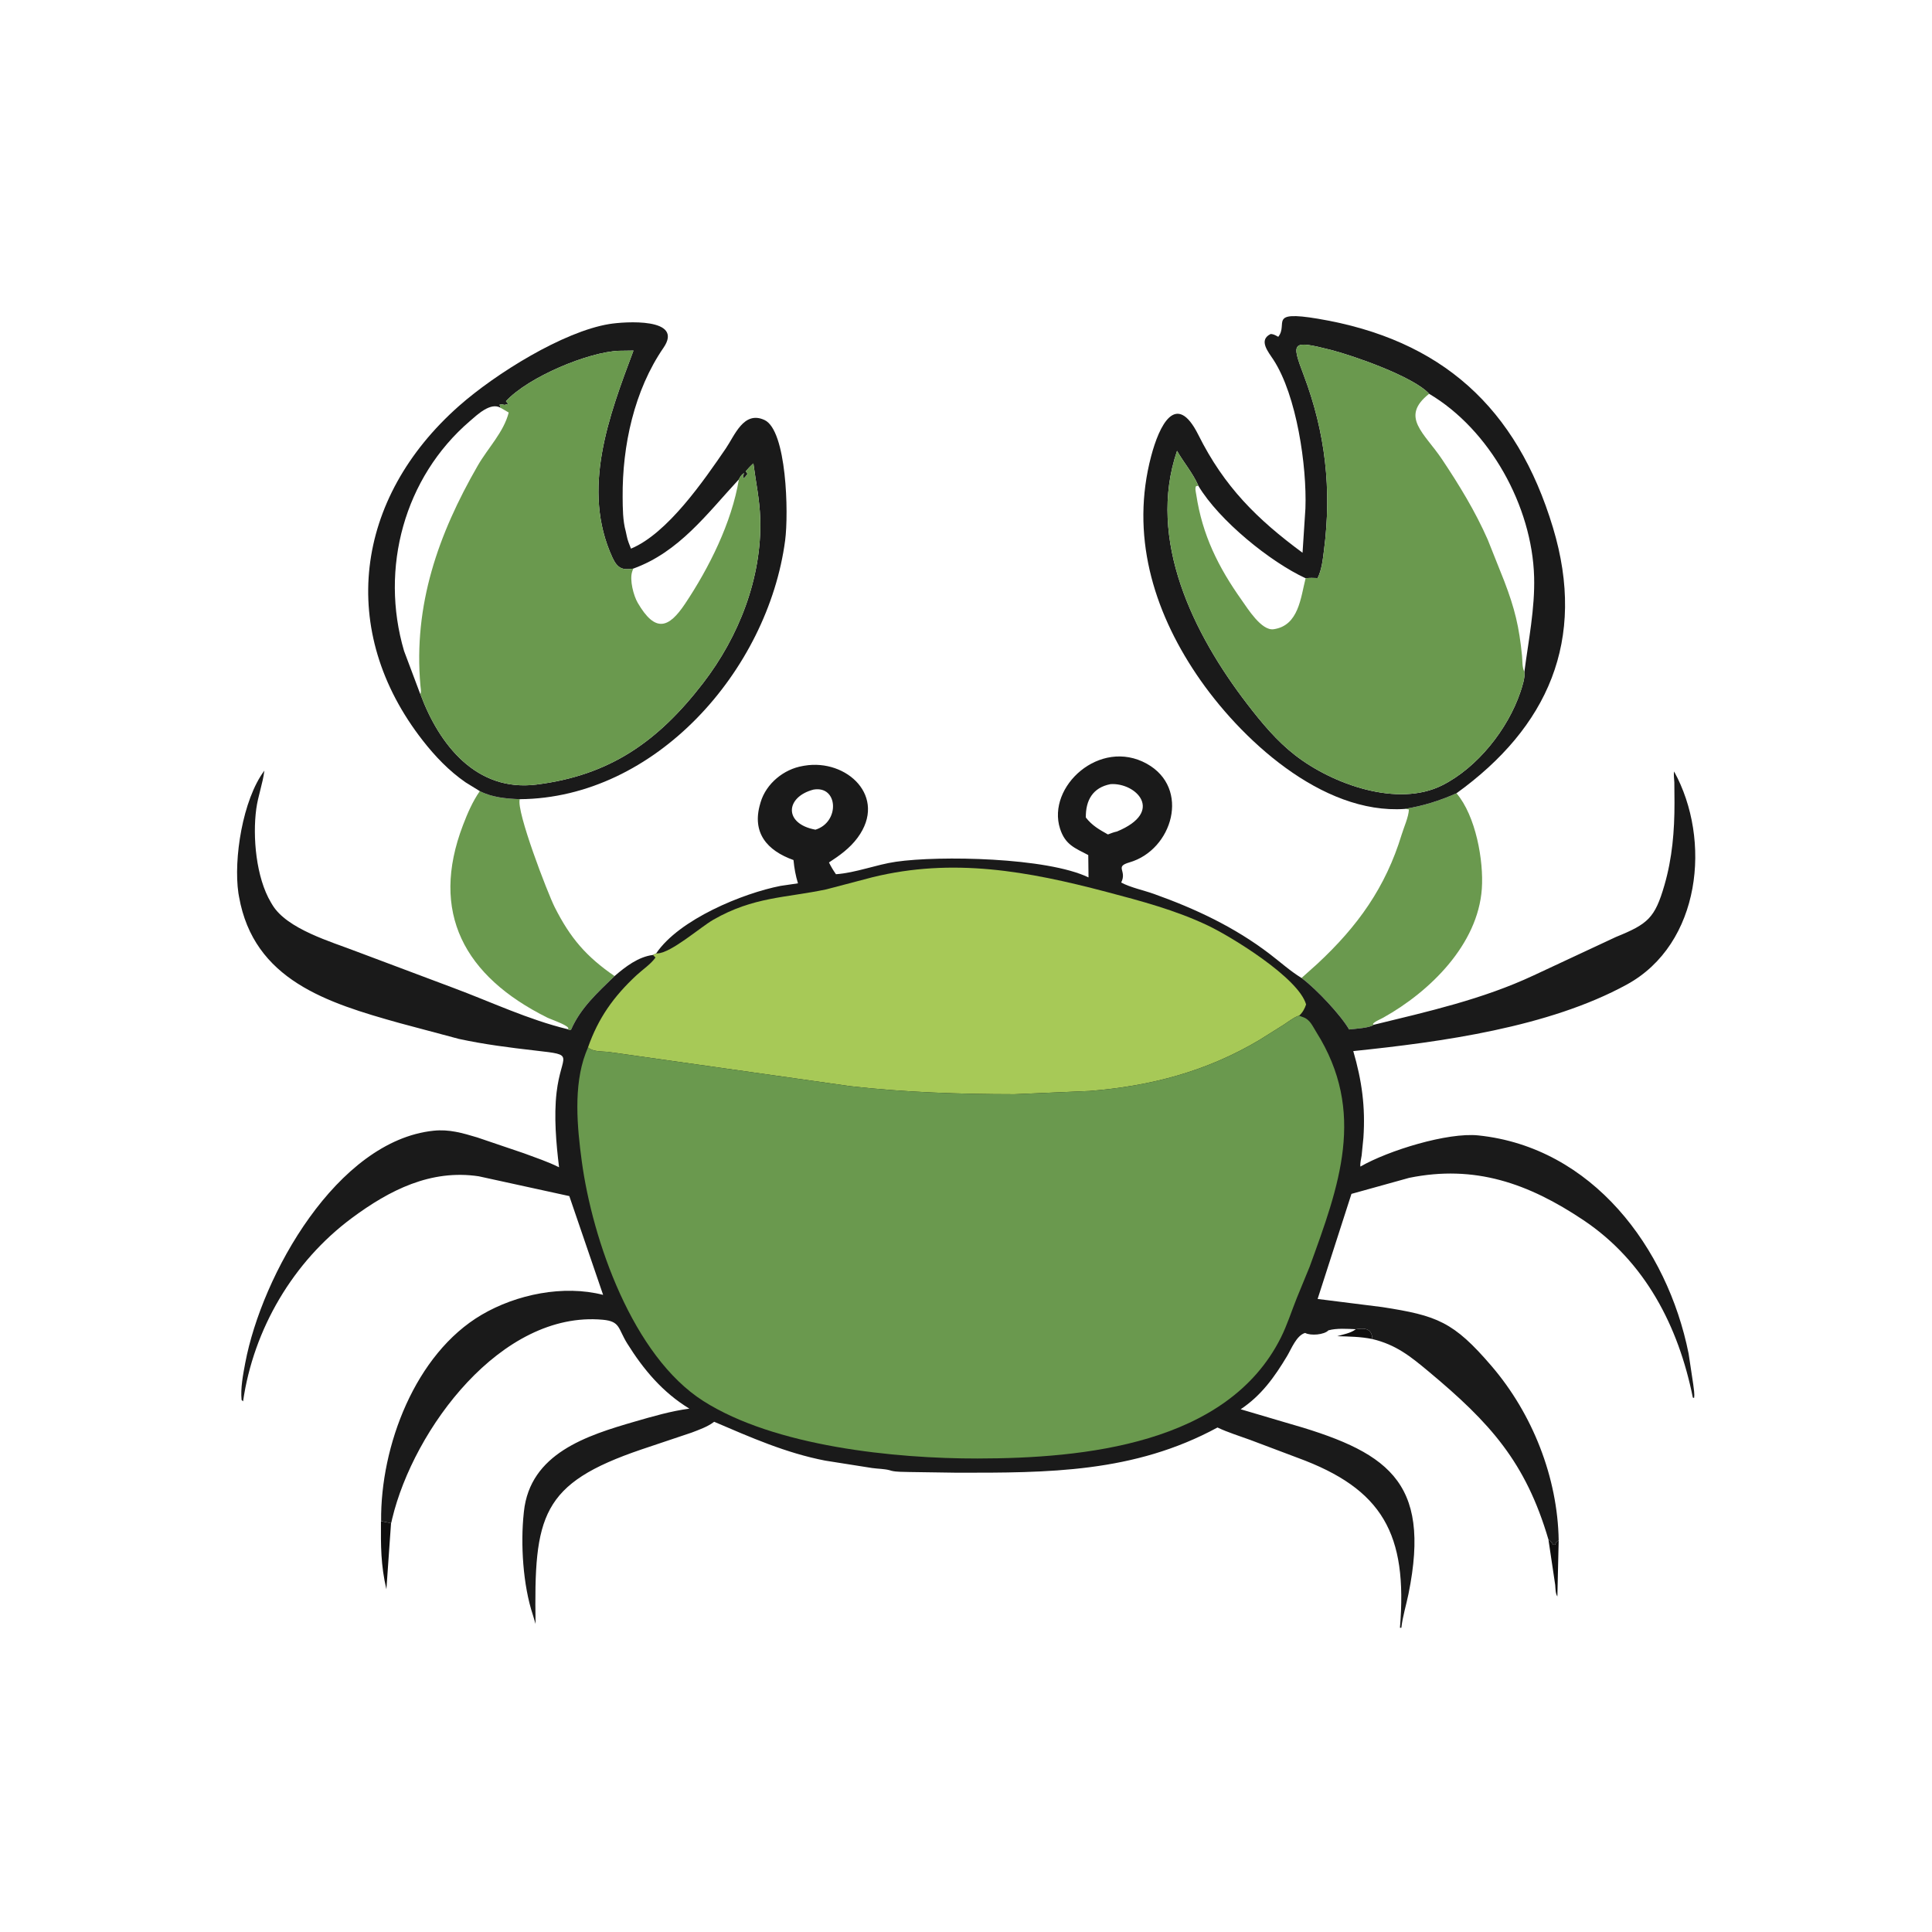
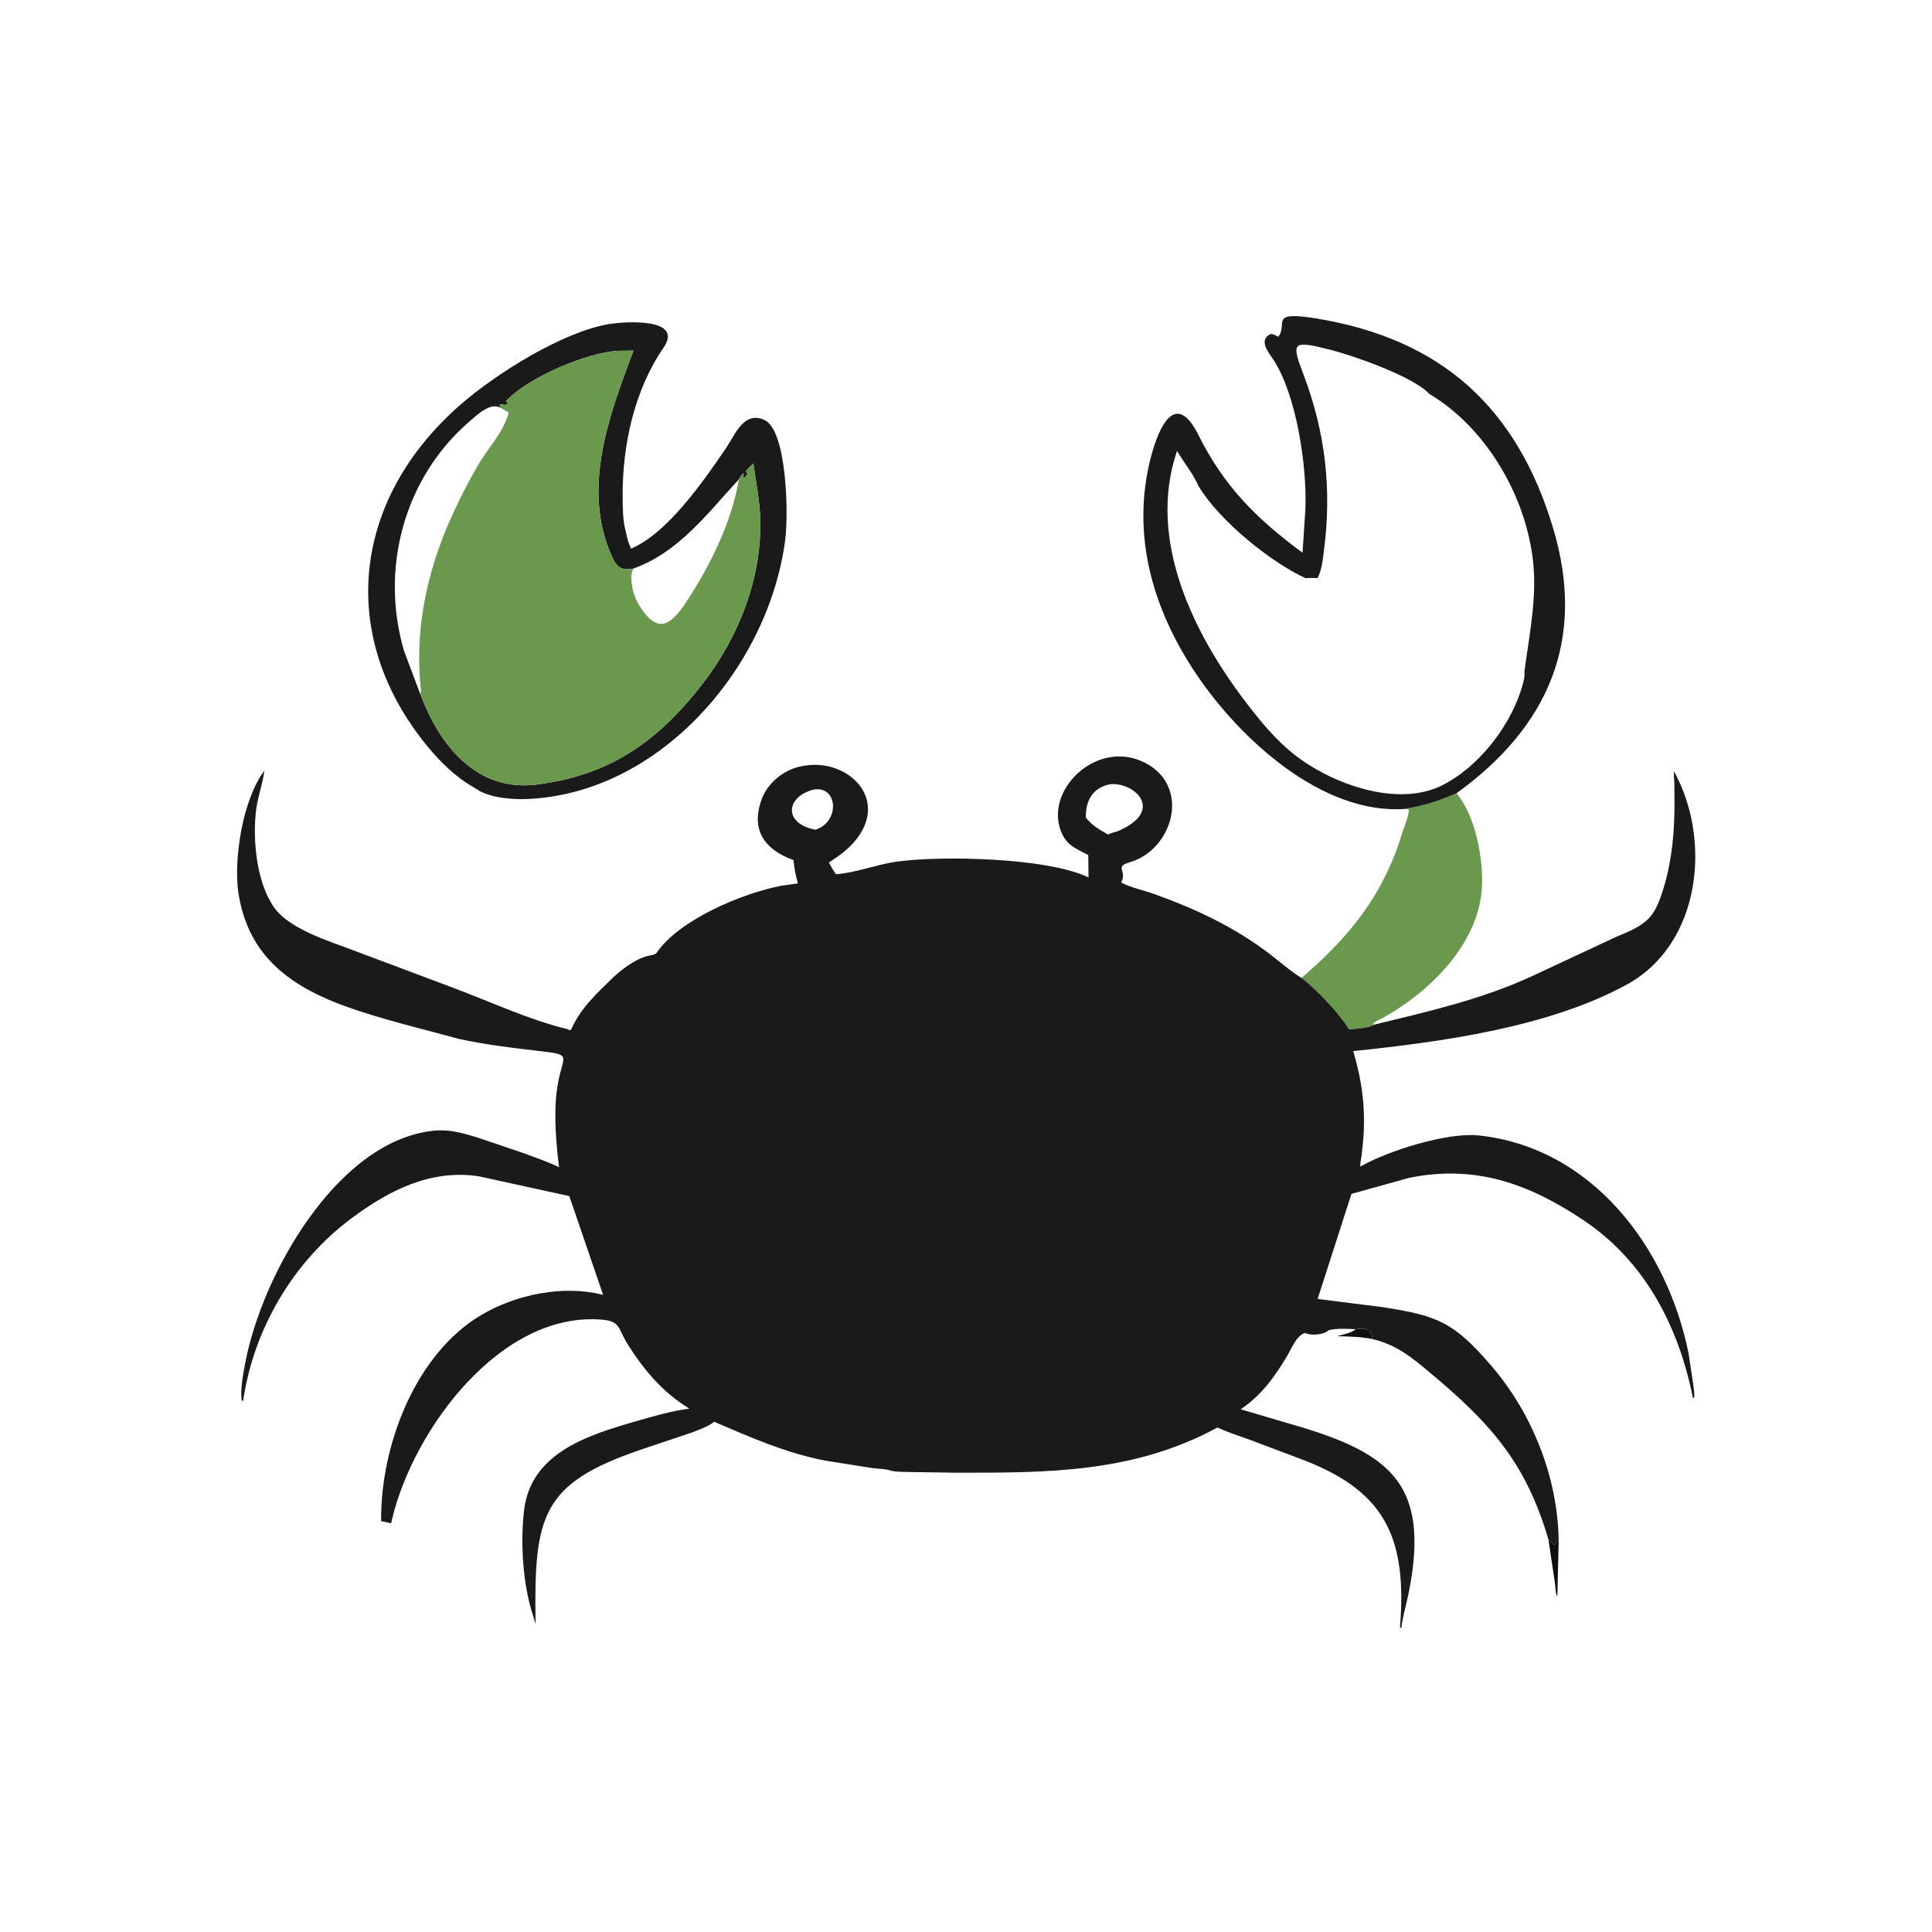
<svg xmlns="http://www.w3.org/2000/svg" version="1.1" style="display: block;" viewBox="0 0 2048 2048" width="640" height="640">
  <path transform="translate(0,0)" fill="rgb(15,14,14)" d="M 1437.24 1409.01 C 1445.42 1407.93 1453.33 1407.39 1454.64 1417.79 L 1454.8 1419.46 C 1442.58 1416.89 1429.9 1416.76 1417.49 1416.41 C 1423.69 1414.58 1431.24 1413.33 1436.54 1409.55 L 1437.24 1409.01 z" />
  <path transform="translate(0,0)" fill="rgb(15,14,14)" d="M 1641.41 1631.97 L 1642.11 1632.57 C 1643.92 1634.13 1645.26 1635.41 1646.5 1637.51 L 1648.51 1637.5 C 1649.54 1634.62 1649.72 1634.55 1652.27 1632.82 L 1650.87 1692.35 C 1648.75 1688.78 1648.97 1684.2 1648.59 1680.15 L 1641.41 1631.97 z" />
-   <path transform="translate(0,0)" fill="rgb(15,14,14)" d="M 403.833 1612.46 L 414.515 1614.65 L 409.593 1684.69 C 403.624 1659.07 403.653 1638.86 403.833 1612.46 z" />
-   <path transform="translate(0,0)" fill="rgb(106,153,78)" d="M 508.625 838.633 C 521.541 845.273 536.703 846.642 550.968 847.178 C 546.932 859.596 580.591 946.91 587.934 961.499 C 604.612 994.631 621.702 1014.23 651.46 1034.68 C 633.566 1052.19 615.619 1068.11 605.36 1091.5 C 602.978 1092.16 604.139 1092.28 601.89 1091.03 C 606.25 1088.13 584.434 1080.84 580.047 1078.66 C 492.069 1034.87 455.442 967.222 490.764 874.734 C 495.562 862.171 500.916 849.706 508.625 838.633 z" />
  <path transform="translate(0,0)" fill="rgb(106,153,78)" d="M 1489.18 857.499 L 1489.17 857.432 C 1508.31 854.44 1526.27 848.724 1543.94 840.898 C 1564.4 864.813 1572.89 912.476 1570.8 942.165 C 1566.62 1001.27 1515.88 1051.07 1466.42 1078.7 C 1464.22 1079.93 1455.91 1083.47 1455.46 1085.55 L 1456.09 1086.34 C 1452.6 1089.67 1434.94 1090.69 1430.12 1091.28 C 1421.19 1075.86 1395.58 1048.72 1380.49 1037.3 L 1379.68 1036.7 L 1396.36 1021.76 C 1439.22 981.957 1468.76 940.685 1485.81 884.714 C 1488.22 876.815 1493.2 865.985 1493.5 858.023 L 1489.18 857.499 z" />
  <path transform="translate(0,0)" fill="rgb(26,26,26)" d="M 508.625 838.633 L 493.579 829.356 C 476.035 817.253 461.226 801.728 448.162 785 C 357.569 669 375.534 528.278 486.758 430.151 C 525.465 396.002 596.972 351.501 645.766 343.509 C 662.168 340.822 725.5 336.437 703.307 368.684 C 672.263 413.792 659.622 472.52 660.026 526.739 C 660.114 538.52 660.127 551.942 663.331 563.331 L 664.349 568.064 C 665.216 572.719 667.142 577.182 668.85 581.584 C 707.671 565.506 746.355 509.025 769.297 475.527 C 778.888 461.523 788.354 435.076 810.359 445.203 C 833.938 456.055 836.112 543.919 832.276 572.916 C 814.071 710.511 694.904 846.129 550.968 847.178 C 536.703 846.642 521.541 845.273 508.625 838.633 z M 530.809 432.371 L 539.268 437.306 C 533.914 458.225 517.197 474.9 506.493 493.485 C 464.511 566.375 438.13 641.284 445.65 726.602 C 445.883 729.248 446.885 733.534 445.621 735.78 C 465.579 789.68 505.018 839.628 568.656 831.668 C 646.455 821.937 697.678 786.006 745.377 724.018 C 783.251 674.797 807.766 612.498 805.875 549.739 C 805.268 529.627 801.22 511.011 798.616 491.248 C 795.66 493.821 793.152 496.54 790.588 499.5 L 792.406 502.393 C 790.177 505.562 785.999 510.579 788.184 503.126 L 788.699 501.483 C 786.144 503.216 785.142 504.549 783.693 507.282 L 783.245 508.151 C 749.389 544.658 719.869 585.215 671.244 602.769 C 659.843 604.663 654.454 602.42 649.207 591.026 C 615.886 518.67 645.631 440.726 671.511 371.634 L 656.217 371.854 C 623.716 373.093 560.162 399.524 536.344 425.262 L 538.664 428.201 L 534.873 429.219 C 532.573 428.766 531.8 428.243 529.5 429.085 L 530.809 432.371 z M 445.507 735.78 C 446.885 733.534 445.883 729.248 445.65 726.602 C 438.13 641.284 464.511 566.375 506.493 493.485 C 517.197 474.9 533.914 458.225 539.268 437.306 L 530.809 432.371 C 520.065 425.864 505.764 439.781 497.982 446.471 C 428.609 506.114 402.465 602.277 428.316 690.04 L 445.507 735.78 z" />
  <path transform="translate(0,0)" fill="rgb(106,153,78)" d="M 530.809 432.371 L 529.5 429.085 C 531.8 428.243 532.573 428.766 534.873 429.219 L 538.664 428.201 L 536.344 425.262 C 560.162 399.524 623.716 373.093 656.217 371.854 L 671.511 371.634 C 645.631 440.726 615.886 518.67 649.207 591.026 C 654.454 602.42 659.843 604.663 671.244 602.769 C 719.869 585.215 749.389 544.658 783.245 508.151 L 783.693 507.282 C 785.142 504.549 786.144 503.216 788.699 501.483 L 788.184 503.126 C 785.999 510.579 790.177 505.562 792.406 502.393 L 790.588 499.5 C 793.152 496.54 795.66 493.821 798.616 491.248 C 801.22 511.011 805.268 529.627 805.875 549.739 C 807.766 612.498 783.251 674.797 745.377 724.018 C 697.678 786.006 646.455 821.937 568.656 831.668 C 505.018 839.628 465.579 789.68 445.621 735.78 C 446.885 733.534 445.883 729.248 445.65 726.602 C 438.13 641.284 464.511 566.375 506.493 493.485 C 517.197 474.9 533.914 458.225 539.268 437.306 L 530.809 432.371 z M 783.245 508.151 C 749.389 544.658 719.869 585.215 671.244 602.769 L 670.11 606.036 C 667.236 614.754 671.58 631.408 676.005 639 C 694.696 671.067 708.864 665.977 726.211 640.011 C 751.568 602.052 775.709 553.913 783.245 508.151 z" />
  <path transform="translate(0,0)" fill="rgb(26,26,26)" d="M 1489.18 857.499 C 1400.99 863.661 1313.97 782.622 1268.49 715.179 C 1221.77 645.888 1198.47 566.271 1220.24 483.673 C 1228.76 451.341 1246.63 413.52 1270.36 461.095 C 1297.79 516.102 1332.74 550.533 1380.75 585.946 L 1383.8 538.892 C 1385.43 493.988 1374.53 419.275 1349.93 381.432 C 1344.58 373.199 1333.55 360.459 1347 354.033 C 1349.86 354.205 1351.59 355.15 1354.04 356.498 L 1355 357.036 C 1365.93 343.328 1343.58 328.901 1397.02 337.862 C 1528.27 359.871 1607.79 432.006 1646.2 559.282 C 1682.25 678.72 1640.55 771.205 1543.94 840.898 C 1526.27 848.724 1508.31 854.44 1489.17 857.432 L 1489.18 857.499 z M 1384 612.965 C 1346.65 595.71 1292.42 551.927 1270.28 514.949 L 1269.83 513.823 C 1264.08 501.076 1254.63 490.036 1247.71 477.938 C 1215.53 572.308 1265.34 672.498 1322.14 746.339 C 1337.27 766.013 1353.3 785.387 1373.03 800.676 C 1412.59 831.338 1481.59 856.239 1528.87 832.411 C 1566.26 813.57 1598.38 772.98 1611.67 733.65 C 1613.46 728.357 1616.96 717.72 1615.91 712.184 L 1615.7 711.721 C 1613.45 706.979 1613.93 700.522 1613.42 695.281 C 1610.39 664.488 1605.75 645.276 1594.66 616.237 L 1577.08 572.104 C 1563.91 542.121 1546.84 514.193 1528.69 487.001 C 1509.9 458.842 1483.69 442.075 1514.94 417.442 C 1498.28 399.062 1433.74 376.76 1411 370.974 C 1368.99 360.286 1368.67 362.438 1381.99 397.66 C 1405.08 458.748 1411.81 518.724 1403.46 583.5 C 1402.18 593.416 1401.18 603.683 1396.75 612.776 C 1392.42 612.592 1388.32 612.443 1384 612.965 z M 1514.94 417.442 C 1483.69 442.075 1509.9 458.842 1528.69 487.001 C 1546.84 514.193 1563.91 542.121 1577.08 572.104 L 1594.66 616.237 C 1605.75 645.276 1610.39 664.488 1613.42 695.281 C 1613.93 700.522 1613.45 706.979 1615.7 711.721 L 1615.91 712.184 C 1620.22 679.07 1627.17 645.016 1626.23 611.516 C 1624.12 536.548 1579.23 455.475 1514.94 417.442 z" />
-   <path transform="translate(0,0)" fill="rgb(106,153,78)" d="M 1384 612.965 C 1388.32 612.443 1392.42 612.592 1396.75 612.776 C 1401.18 603.683 1402.18 593.416 1403.46 583.5 C 1411.81 518.724 1405.08 458.748 1381.99 397.66 C 1368.67 362.438 1368.99 360.286 1411 370.974 C 1433.74 376.76 1498.28 399.062 1514.94 417.442 C 1483.69 442.075 1509.9 458.842 1528.69 487.001 C 1546.84 514.193 1563.91 542.121 1577.08 572.104 L 1594.66 616.237 C 1605.75 645.276 1610.39 664.488 1613.42 695.281 C 1613.93 700.522 1613.45 706.979 1615.7 711.721 L 1615.91 712.184 C 1616.96 717.72 1613.46 728.357 1611.67 733.65 C 1598.38 772.98 1566.26 813.57 1528.87 832.411 C 1481.59 856.239 1412.59 831.338 1373.03 800.676 C 1353.3 785.387 1337.27 766.013 1322.14 746.339 C 1265.34 672.498 1215.53 572.308 1247.71 477.938 C 1254.63 490.036 1264.08 501.076 1269.83 513.823 L 1270.28 514.949 C 1292.42 551.927 1346.65 595.71 1384 612.965 z M 1384 612.965 C 1346.65 595.71 1292.42 551.927 1270.28 514.949 L 1267.96 515.284 C 1266.41 517.405 1267.71 521.807 1268.11 524.5 C 1274.52 567.062 1291.4 601.197 1316.38 636.351 C 1322.42 644.844 1337.2 668.839 1350.06 667.016 C 1376.64 663.25 1378.77 633.562 1384 612.965 z" />
  <path transform="translate(0,0)" fill="rgb(26,26,26)" d="M 695.547 1010.68 C 719.832 974.548 787.569 946.859 827.48 939.067 L 845.886 936.368 C 843.329 928.036 841.982 920.352 841.134 911.684 C 813.027 901.649 796.8 882.694 805.834 852 L 806.321 850.304 C 812.219 830.588 830.837 815.333 851 811.977 L 852.709 811.671 C 897.548 804.077 941.119 844.582 909.084 888.017 C 900.928 899.075 890.151 906.83 878.743 914.243 C 880.938 918.743 883.273 922.61 886.147 926.712 C 907.381 925.201 928.543 916.565 949.781 913.484 C 995.843 906.803 1109.81 908.825 1153.88 930.098 L 1153.6 906.402 C 1139.36 898.913 1129.18 895.525 1123.69 878.404 C 1109.4 833.888 1165.89 781.965 1215.68 809.602 C 1262.24 835.448 1242.96 900.929 1197.33 914.143 C 1180.96 918.882 1195.08 922.616 1188.5 935.541 C 1198.83 940.972 1212.23 943.662 1223.34 947.639 C 1267.38 963.392 1308.46 982.664 1345.79 1011.13 C 1357.02 1019.68 1367.62 1029.33 1379.68 1036.7 L 1380.49 1037.3 C 1395.58 1048.72 1421.19 1075.86 1430.12 1091.28 C 1434.94 1090.69 1452.6 1089.67 1456.09 1086.34 C 1513.78 1072.27 1571.76 1059.26 1625.8 1033.93 L 1713.01 993.208 C 1746.9 979.452 1754.26 973.179 1764.36 938.338 C 1772.66 909.696 1775.05 880.884 1775.03 851.211 L 1774.86 829.394 C 1774.72 825.72 1773.94 821.376 1774.62 817.798 C 1814.53 890.172 1803.19 1000.64 1724.47 1043.68 C 1641.56 1089.01 1528.04 1104.51 1434.52 1114.2 C 1443.65 1145.59 1447.5 1173.36 1445.26 1206.18 L 1443.4 1224.84 C 1442.87 1228.57 1441.62 1232.9 1442.06 1236.62 C 1471.94 1219.46 1534.62 1200.19 1567.14 1203.59 C 1687.69 1216.18 1767.45 1322.41 1789.99 1434.85 L 1794.91 1467.49 C 1795.41 1472.01 1796.52 1477.44 1795.79 1481.91 L 1794.48 1481.5 C 1779.33 1406.2 1743.99 1337.23 1678.5 1293.4 C 1619.85 1254.15 1563.14 1234.48 1493.84 1248.55 L 1432.6 1265.56 L 1396.73 1376.95 L 1465.31 1385.57 C 1523.37 1394.61 1540.77 1400.95 1581.2 1448.17 C 1624.4 1498.61 1651.17 1565.93 1652.27 1632.82 C 1649.72 1634.55 1649.54 1634.62 1648.51 1637.5 L 1646.5 1637.51 C 1645.26 1635.41 1643.92 1634.13 1642.11 1632.57 L 1641.41 1631.97 C 1617.29 1549.92 1579.81 1508.37 1514.24 1453.72 C 1494.83 1437.54 1479.82 1425.5 1454.8 1419.46 L 1454.64 1417.79 C 1453.33 1407.39 1445.42 1407.93 1437.24 1409.01 C 1428 1408.65 1417.16 1407.75 1408.19 1410.22 C 1403.76 1414.98 1389.27 1416.14 1383.5 1412.97 C 1374.33 1415.5 1368.85 1429.99 1364.43 1437.37 C 1351.01 1459.75 1337.15 1479.21 1315.16 1493.87 L 1361.59 1507.59 C 1469.93 1538.22 1517.68 1568.32 1493.07 1689.56 C 1490.65 1701.45 1486.86 1713.46 1485.5 1725.51 L 1484 1725.5 C 1492.25 1626.07 1465.75 1578.34 1375.49 1545.3 L 1325.18 1526.33 C 1313.62 1522.07 1301.73 1518.51 1290.6 1513.21 C 1201.9 1561.36 1110.85 1561.24 1013.89 1561.13 L 963.519 1560.39 C 957.623 1560.12 950.559 1560.49 944.867 1559.06 L 943.131 1558.52 C 937.441 1556.98 930.43 1557.02 924.5 1556.17 L 874.769 1548.32 C 833.083 1540.26 795.815 1523.72 757.018 1507.13 L 756.257 1507.72 C 749.618 1512.62 740.912 1515.63 733.244 1518.59 L 679.842 1536.52 C 573.605 1572.69 565.871 1606.44 567.725 1721.42 L 564.846 1711.83 C 554.3 1680.14 551.712 1636.45 555.194 1604.03 L 555.344 1602.49 C 561.874 1540.55 622.12 1521.67 673.125 1506.88 C 691.811 1501.46 711.441 1495.76 730.75 1493.21 C 702.523 1476.03 682.245 1451.98 664.887 1424.15 C 654.954 1408.23 657.732 1400.69 638.94 1398.98 C 531.36 1389.19 438.49 1514.84 415.73 1609.9 C 415.607 1610.42 414.825 1614.45 414.515 1614.65 L 404.005 1612.46 C 403.163 1532.76 440.208 1435.07 510.531 1393.74 C 547.475 1372.03 597.342 1361.82 639.324 1372.62 L 603.492 1267.9 L 507.486 1246.92 C 456.742 1239.31 413.008 1261.44 372.895 1291.23 C 310.671 1337.44 268.738 1408.96 257.66 1485.5 L 256.093 1483.99 C 254.838 1471.67 257.643 1457.14 259.931 1445 C 277.606 1351.21 357.357 1209.36 459.5 1198.62 C 476.203 1196.86 490.212 1201.05 505.975 1205.75 L 555.47 1222.55 C 568.056 1227.27 580.569 1231.33 592.628 1237.37 C 589.539 1212.11 587.052 1183.31 590.002 1158.02 C 594.863 1116.35 611.489 1118.69 567.448 1113.63 C 540.084 1110.48 513.368 1107.13 486.415 1101.28 L 423.649 1084.52 C 346.898 1063.07 268.991 1038.97 253.368 950.5 L 252.718 946.767 C 247.449 910.736 257.126 847.763 280.243 816.891 C 278.611 830.414 273.502 843.796 271.653 857.446 C 267.655 886.964 271.417 930.209 287.205 956.633 L 288.705 959.148 C 304.197 984.959 351.414 998.353 377.789 1008.59 L 480.438 1047.14 C 520.755 1062.16 559.975 1080.86 601.89 1091.03 C 604.139 1092.28 602.978 1092.16 605.36 1091.5 C 615.619 1068.11 633.566 1052.19 651.46 1034.68 C 662.944 1024.76 676.656 1014.22 692.106 1012.3 L 695.547 1010.68 z M 1177.16 831.236 C 1158.43 834.818 1150.76 848.319 1151.03 866.599 C 1157.78 875.221 1165 879.226 1174.44 884.548 C 1177.63 883.323 1180.67 882.137 1184.02 881.44 C 1235.03 860.34 1204.12 829.33 1177.16 831.236 z M 862.258 837.024 C 832.514 844.828 830.43 873.245 864.401 879.5 C 890.449 871.565 888.689 832.387 862.258 837.024 z" />
-   <path transform="translate(0,0)" fill="rgb(167,201,87)" d="M 695.547 1010.68 L 696.939 1010.66 C 711.614 1010.06 742.386 982.853 756.094 974.985 C 798.886 950.424 832.63 951.945 876 942.738 L 924.876 929.9 C 1010.31 908.944 1089.63 923.493 1172.81 945.415 C 1209.49 955.082 1246.11 964.765 1280.5 981.141 C 1304.95 992.786 1376.51 1036.45 1384.52 1064.76 C 1383.14 1069.1 1380.6 1073.71 1377.11 1076.67 L 1376.1 1076.94 C 1371.13 1078.69 1365.69 1083.08 1361.24 1085.96 L 1335.09 1102.39 C 1278.98 1135.82 1219.65 1151.32 1155.23 1156.47 L 1075.31 1159.93 C 1017.58 1159.87 958.892 1157.95 901.5 1151.41 L 644.5 1115.02 C 637.985 1114.43 628.447 1115.04 623.297 1110.3 C 634.204 1079.2 650.429 1056.37 674.774 1033.74 C 680.933 1028.01 690.164 1021.84 694.845 1015 L 692.106 1012.3 L 695.547 1010.68 z" />
-   <path transform="translate(0,0)" fill="rgb(106,153,78)" d="M 623.297 1110.3 C 628.447 1115.04 637.985 1114.43 644.5 1115.02 L 901.5 1151.41 C 958.892 1157.95 1017.58 1159.87 1075.31 1159.93 L 1155.23 1156.47 C 1219.65 1151.32 1278.98 1135.82 1335.09 1102.39 L 1361.24 1085.96 C 1365.69 1083.08 1371.13 1078.69 1376.1 1076.94 L 1377.11 1076.67 L 1381.47 1078.29 C 1388.69 1080.79 1391.44 1087.84 1395.23 1093.87 C 1448.86 1178.95 1419.35 1257.22 1388.33 1342.66 L 1374.65 1376 C 1369.06 1389.91 1364.46 1404.61 1357.73 1418.02 C 1300.9 1531.3 1148.59 1545.95 1036.07 1546.08 C 948.485 1546.19 821.194 1533.31 745.571 1485.16 C 670.769 1437.52 628.003 1314.74 616.69 1230.89 C 611.816 1194.78 607.745 1151.34 620.77 1116.59 L 623.297 1110.3 z" />
</svg>